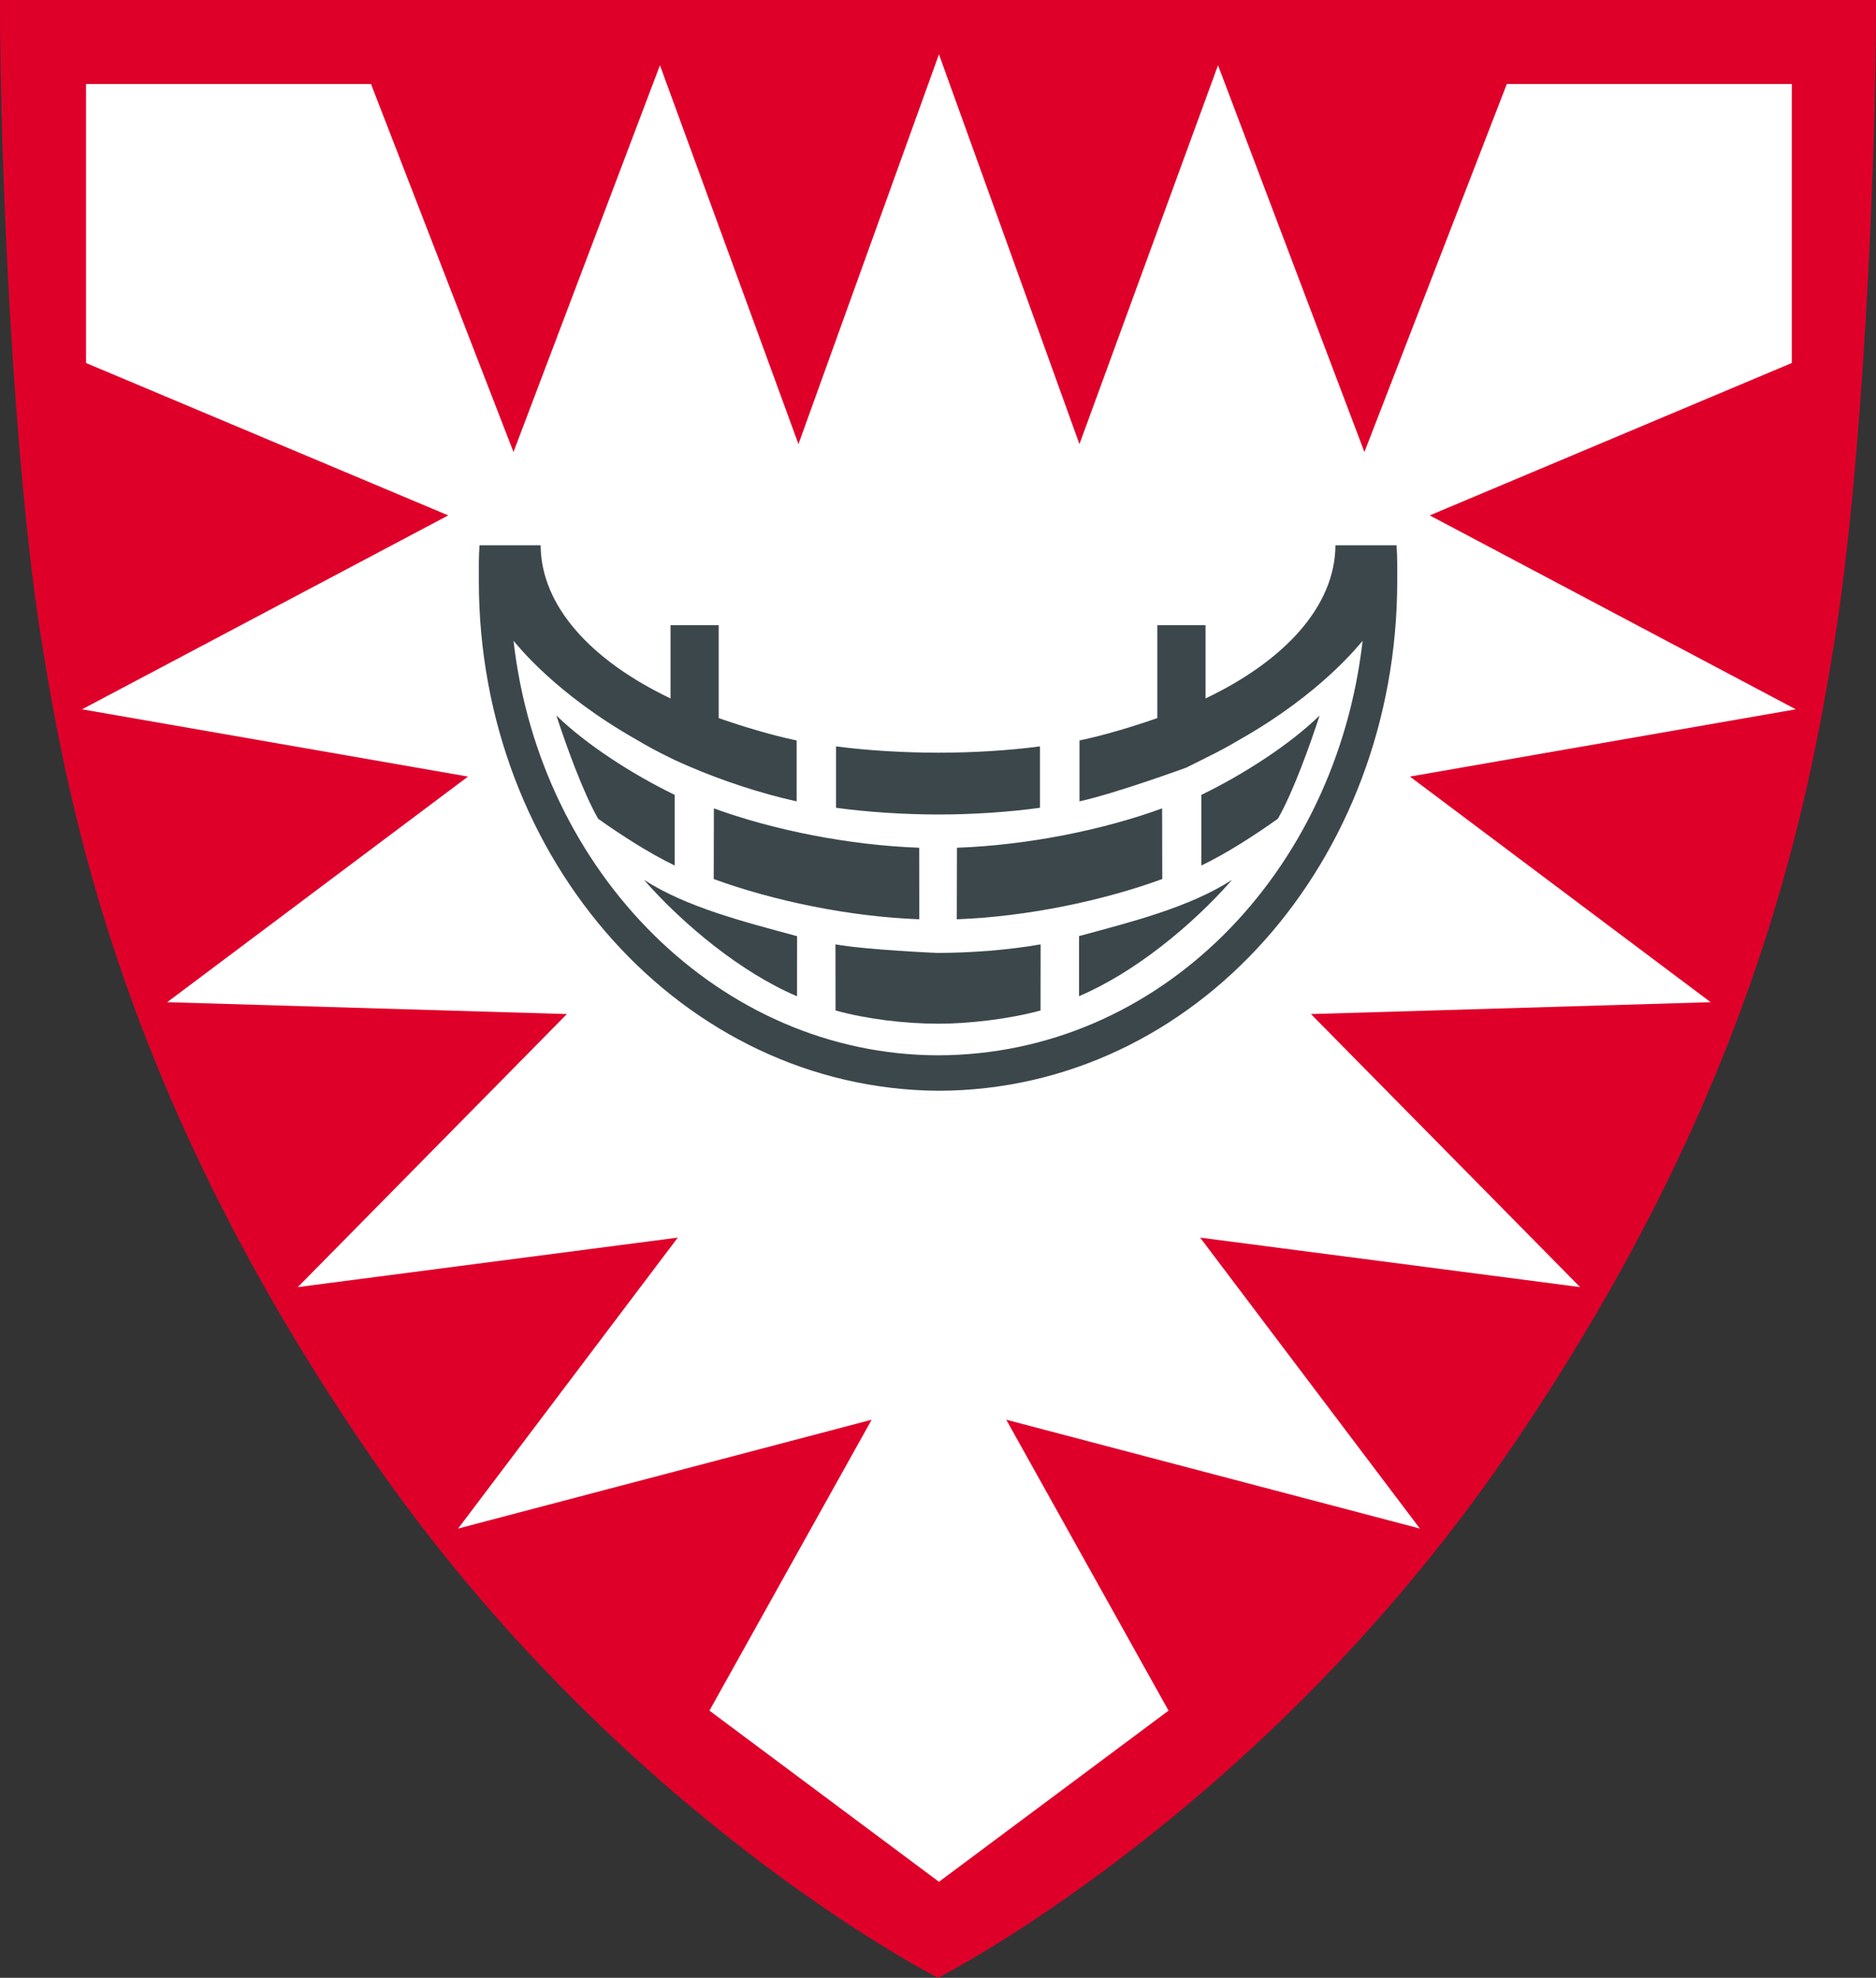
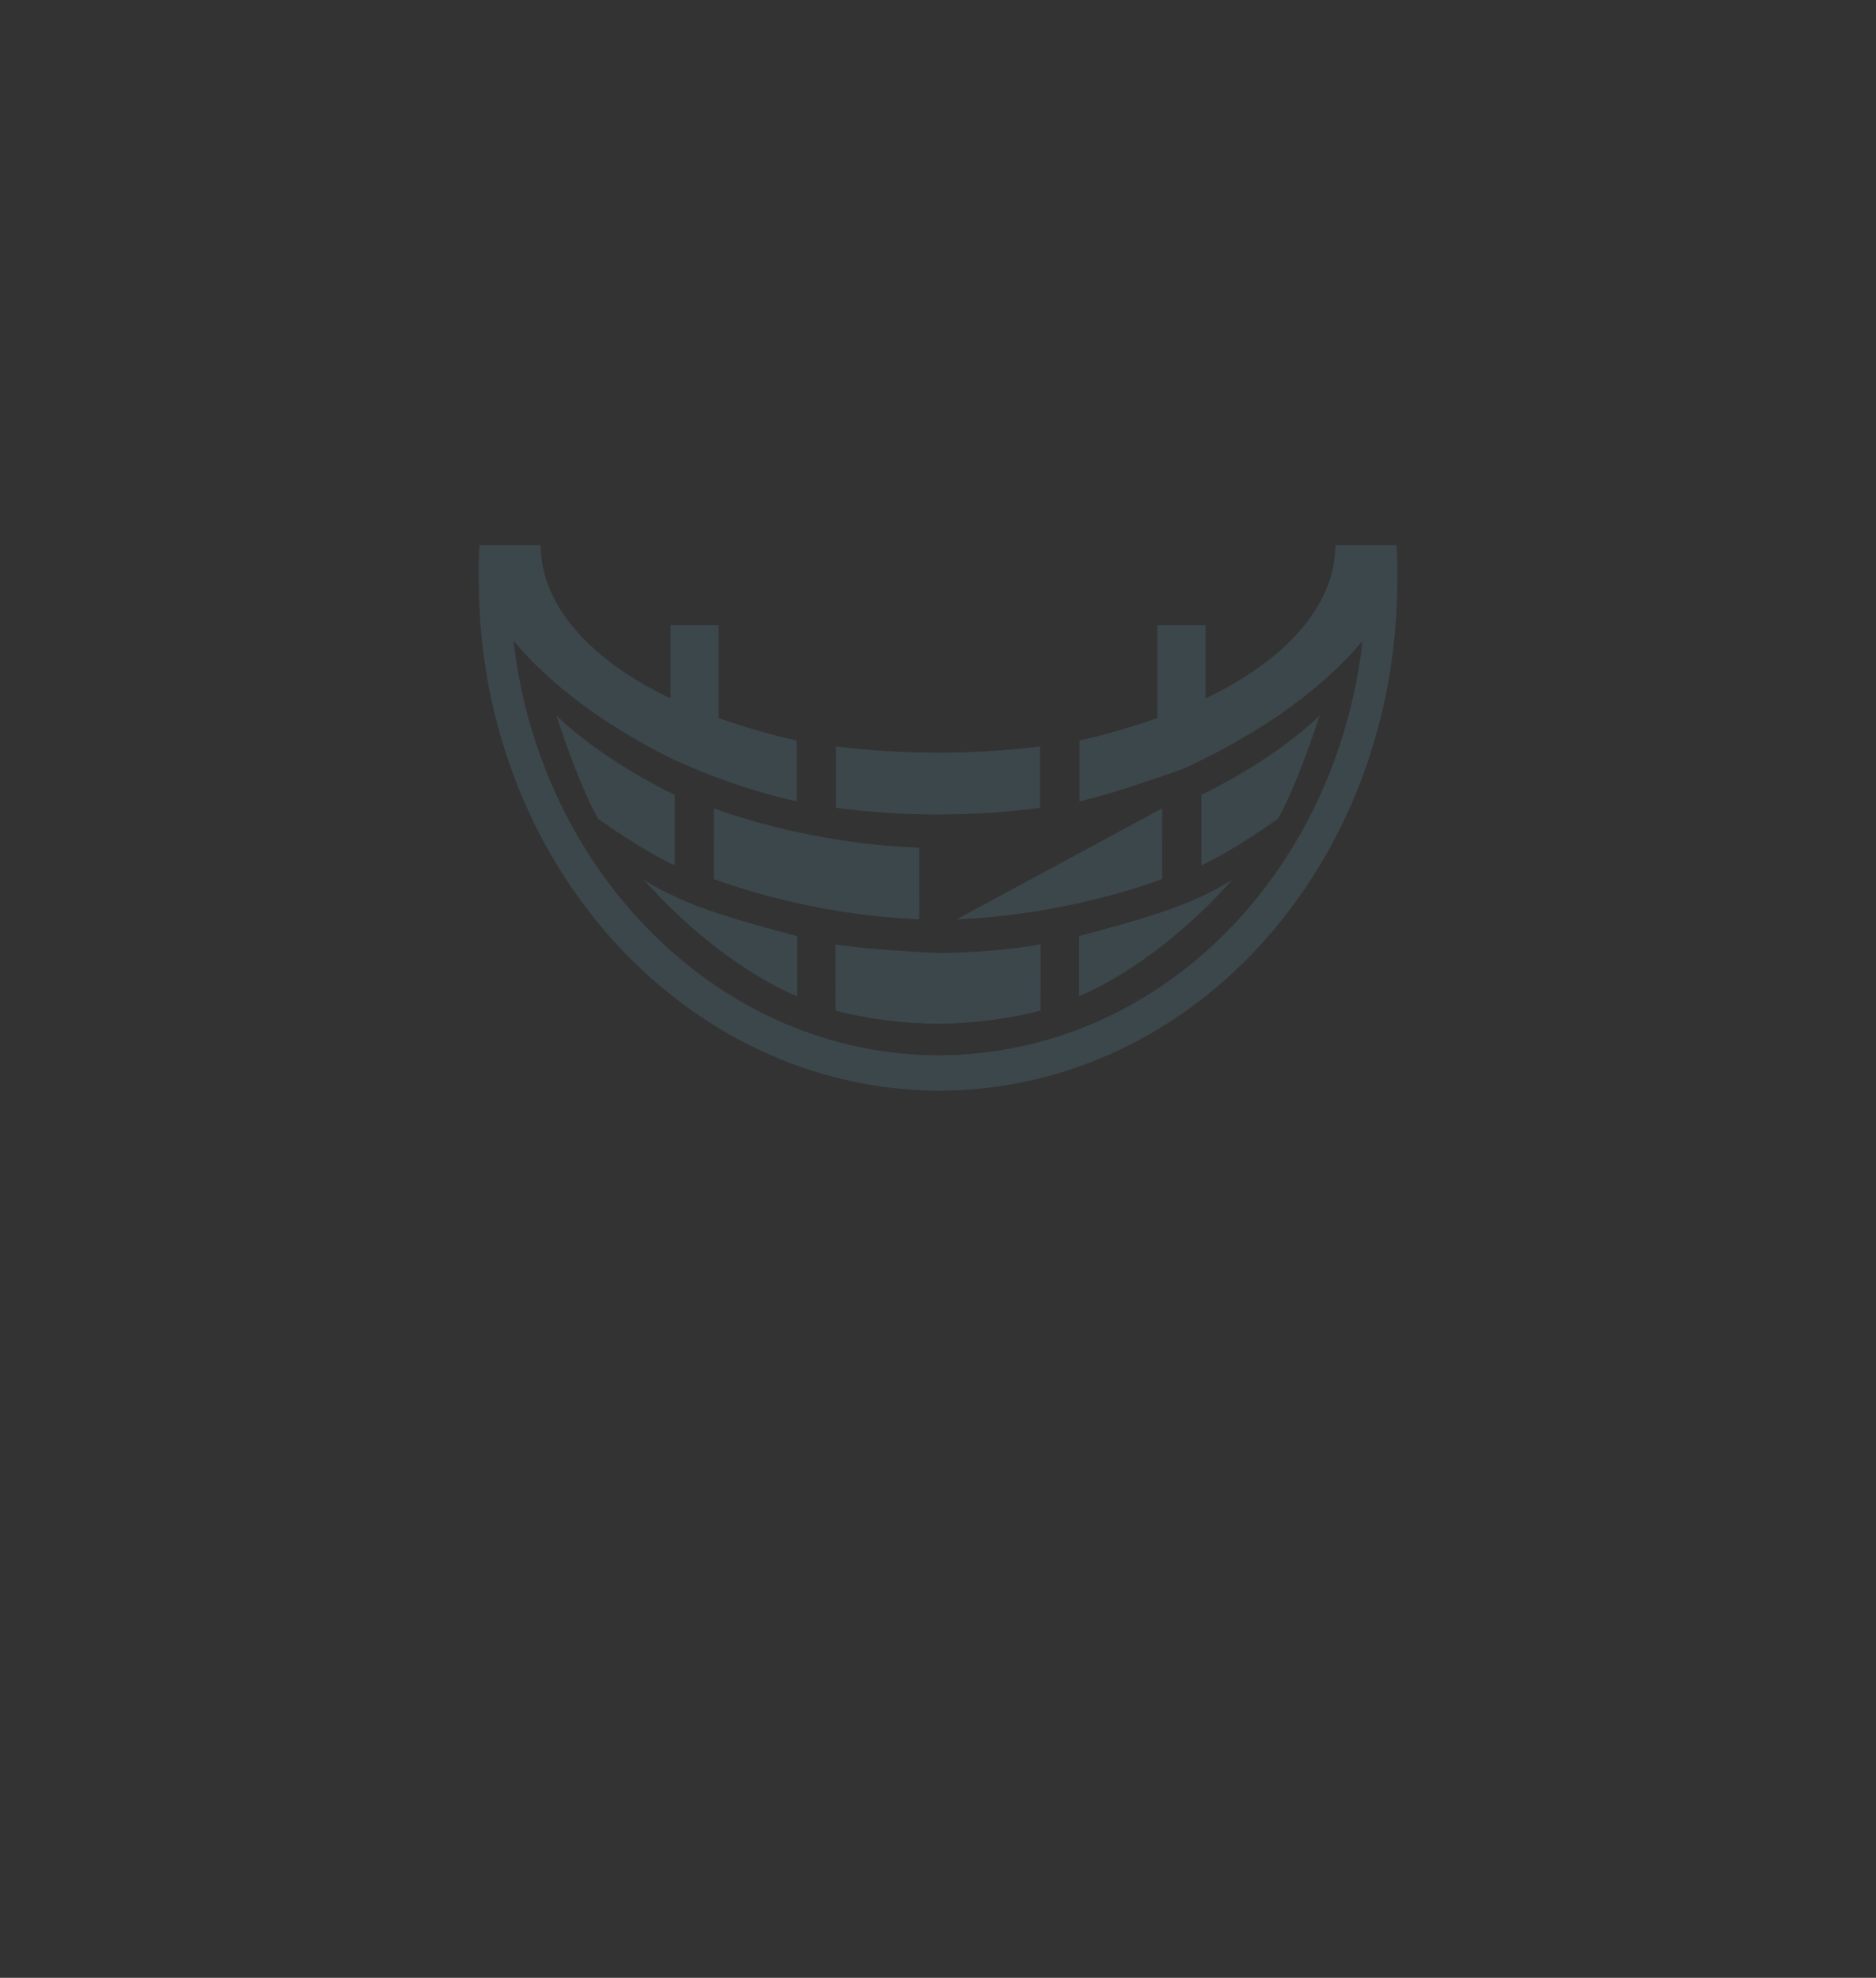
<svg xmlns="http://www.w3.org/2000/svg" version="1.0" id="Layer_1" width="355.553" height="374.859" viewBox="0 0 355.553 374.859" overflow="visible" enable-background="new 0 0 355.553 374.859" xml:space="preserve">
  <rect x="0" y="0" width="355.553" height="374.859" fill="#333333" stroke="none" />
-   <path fill="#DF002A" d="M177.783,374.859c0,0-60.386-30.563-107.265-98.443C23.641,208.519,13.132,154.143,7.885,121.513  C2.638,88.891,0,33,0,0h177.783h177.77c0,33-2.626,88.891-7.871,121.513c-5.263,32.63-15.743,87.006-62.635,154.902  C238.157,344.296,177.783,374.859,177.783,374.859" />
-   <polygon fill="#FFFFFF" points="177.957,10.294 151.33,84.175 125.078,12.366 97.32,85.675 70.316,15.925 16.306,15.925   16.306,68.804 84.956,97.685 15.553,134.437 88.697,147.186 31.686,189.948 107.439,192.2 56.444,243.948 128.457,234.569   86.826,289.709 165.202,269.083 134.457,324.221 177.957,356.661 221.471,324.221 190.712,269.083 269.102,289.709 227.458,234.569   299.47,243.948 248.461,192.2 324.213,189.948 267.217,147.186 340.345,134.437 270.972,97.685 339.591,68.804 339.591,15.925   285.584,15.925 258.594,85.675 230.848,12.366 204.584,84.175 " />
-   <path fill="#3C474C" d="M151.071,177.434c-9.964-2.7-20.933-5.457-29.026-10.678c7.605,8.661,18.547,17.622,29.014,22.072  L151.071,177.434z M197.224,178.99c-6.029,1.061-13.188,1.619-19.595,1.619c0,0-13.258-0.559-19.287-1.619l0.014,12.532  c5.972,1.634,13.132,2.504,19.581,2.504c5.609,0,13.286-0.87,19.272-2.504L197.224,178.99z M174.225,174.232  c-13.272-0.481-27.758-3.525-38.951-7.627l0.028-13.391c11.107,4.061,25.496,6.984,38.908,7.459L174.225,174.232z M127.877,150.654  c-8.052-3.9-16.831-9.588-22.426-15.046c1.828,5.631,5.052,14.578,7.912,19.574c4.159,2.958,9.63,6.517,14.515,8.862V150.654z   M197.098,153.102c-5.945,0.823-12.812,1.271-19.189,1.271c-6.392,0-13.495-0.448-19.455-1.271v-11.64  c5.932,0.789,13.049,1.201,19.455,1.201c6.406,0,13.258-0.412,19.189-1.201V153.102z M204.507,177.42  c9.938-2.687,20.921-5.443,29.001-10.664c-7.578,8.661-18.548,17.622-29.001,22.052V177.42z M181.342,174.232  c13.271-0.481,27.743-3.525,38.937-7.627l-0.028-13.391c-11.094,4.061-25.482,6.984-38.88,7.459L181.342,174.232z M227.69,150.654  c8.051-3.9,16.83-9.588,22.411-15.046c-1.827,5.631-5.038,14.578-7.911,19.574c-4.159,2.958-9.603,6.517-14.5,8.862V150.654z   M204.592,151.881V140.34c4.898-1.02,10.425-2.729,14.752-4.236v-17.619h9.14v13.891c15.073-7.186,24.548-17.533,24.619-29.026  h11.584c0.166,2.428,0.125,4.292,0.125,6.776c0,52.934-38.085,96.532-87.015,96.61c-48.427-0.365-87.043-43.676-87.043-96.61  c0-2.484-0.041-4.348,0.126-6.776h11.583c0.069,11.494,9.545,21.84,24.619,29.026v-13.891h9.126v17.619  c4.341,1.508,9.867,3.217,14.78,4.236v11.541c-6.992-1.528-14.403-4.042-20.333-6.601c0,0-2.57-1.097-3.824-1.745  c-2.136-1.04-4.215-2.155-6.169-3.328c-15.617-8.849-22.651-18.017-23.334-18.749c4.996,44.029,39.16,78.472,80.455,78.557  c42.006-0.085,75.445-34.527,80.469-78.557c-0.697,0.732-7.718,9.9-23.349,18.749c-1.968,1.173-4.019,2.288-6.169,3.328  c-1.256,0.648-2.553,1.29-3.893,1.947C224.842,145.483,211.556,150.353,204.592,151.881" />
+   <path fill="#3C474C" d="M151.071,177.434c-9.964-2.7-20.933-5.457-29.026-10.678c7.605,8.661,18.547,17.622,29.014,22.072  L151.071,177.434z M197.224,178.99c-6.029,1.061-13.188,1.619-19.595,1.619c0,0-13.258-0.559-19.287-1.619l0.014,12.532  c5.972,1.634,13.132,2.504,19.581,2.504c5.609,0,13.286-0.87,19.272-2.504L197.224,178.99z M174.225,174.232  c-13.272-0.481-27.758-3.525-38.951-7.627l0.028-13.391c11.107,4.061,25.496,6.984,38.908,7.459L174.225,174.232z M127.877,150.654  c-8.052-3.9-16.831-9.588-22.426-15.046c1.828,5.631,5.052,14.578,7.912,19.574c4.159,2.958,9.63,6.517,14.515,8.862V150.654z   M197.098,153.102c-5.945,0.823-12.812,1.271-19.189,1.271c-6.392,0-13.495-0.448-19.455-1.271v-11.64  c5.932,0.789,13.049,1.201,19.455,1.201c6.406,0,13.258-0.412,19.189-1.201V153.102z M204.507,177.42  c9.938-2.687,20.921-5.443,29.001-10.664c-7.578,8.661-18.548,17.622-29.001,22.052V177.42z M181.342,174.232  c13.271-0.481,27.743-3.525,38.937-7.627l-0.028-13.391L181.342,174.232z M227.69,150.654  c8.051-3.9,16.83-9.588,22.411-15.046c-1.827,5.631-5.038,14.578-7.911,19.574c-4.159,2.958-9.603,6.517-14.5,8.862V150.654z   M204.592,151.881V140.34c4.898-1.02,10.425-2.729,14.752-4.236v-17.619h9.14v13.891c15.073-7.186,24.548-17.533,24.619-29.026  h11.584c0.166,2.428,0.125,4.292,0.125,6.776c0,52.934-38.085,96.532-87.015,96.61c-48.427-0.365-87.043-43.676-87.043-96.61  c0-2.484-0.041-4.348,0.126-6.776h11.583c0.069,11.494,9.545,21.84,24.619,29.026v-13.891h9.126v17.619  c4.341,1.508,9.867,3.217,14.78,4.236v11.541c-6.992-1.528-14.403-4.042-20.333-6.601c0,0-2.57-1.097-3.824-1.745  c-2.136-1.04-4.215-2.155-6.169-3.328c-15.617-8.849-22.651-18.017-23.334-18.749c4.996,44.029,39.16,78.472,80.455,78.557  c42.006-0.085,75.445-34.527,80.469-78.557c-0.697,0.732-7.718,9.9-23.349,18.749c-1.968,1.173-4.019,2.288-6.169,3.328  c-1.256,0.648-2.553,1.29-3.893,1.947C224.842,145.483,211.556,150.353,204.592,151.881" />
</svg>